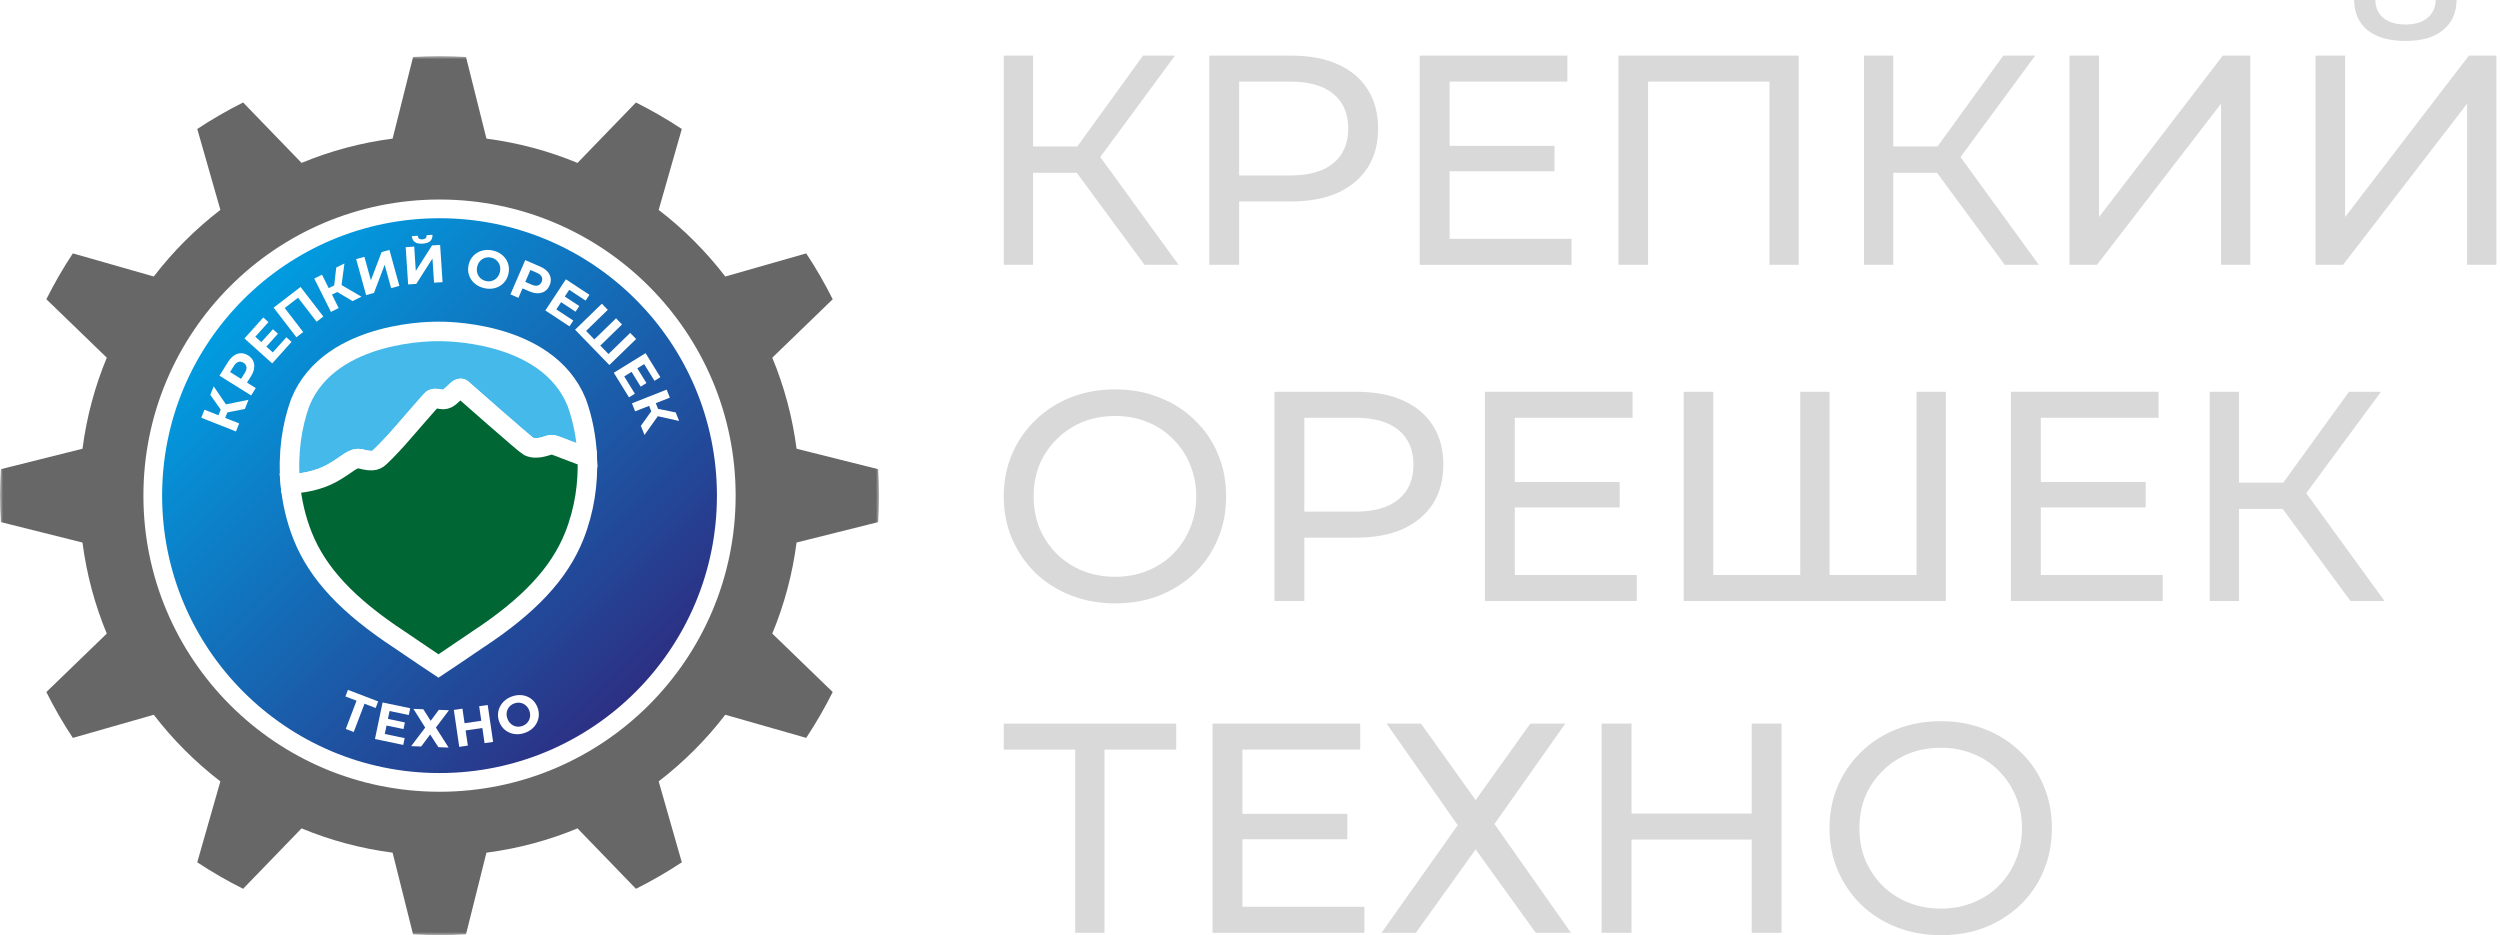
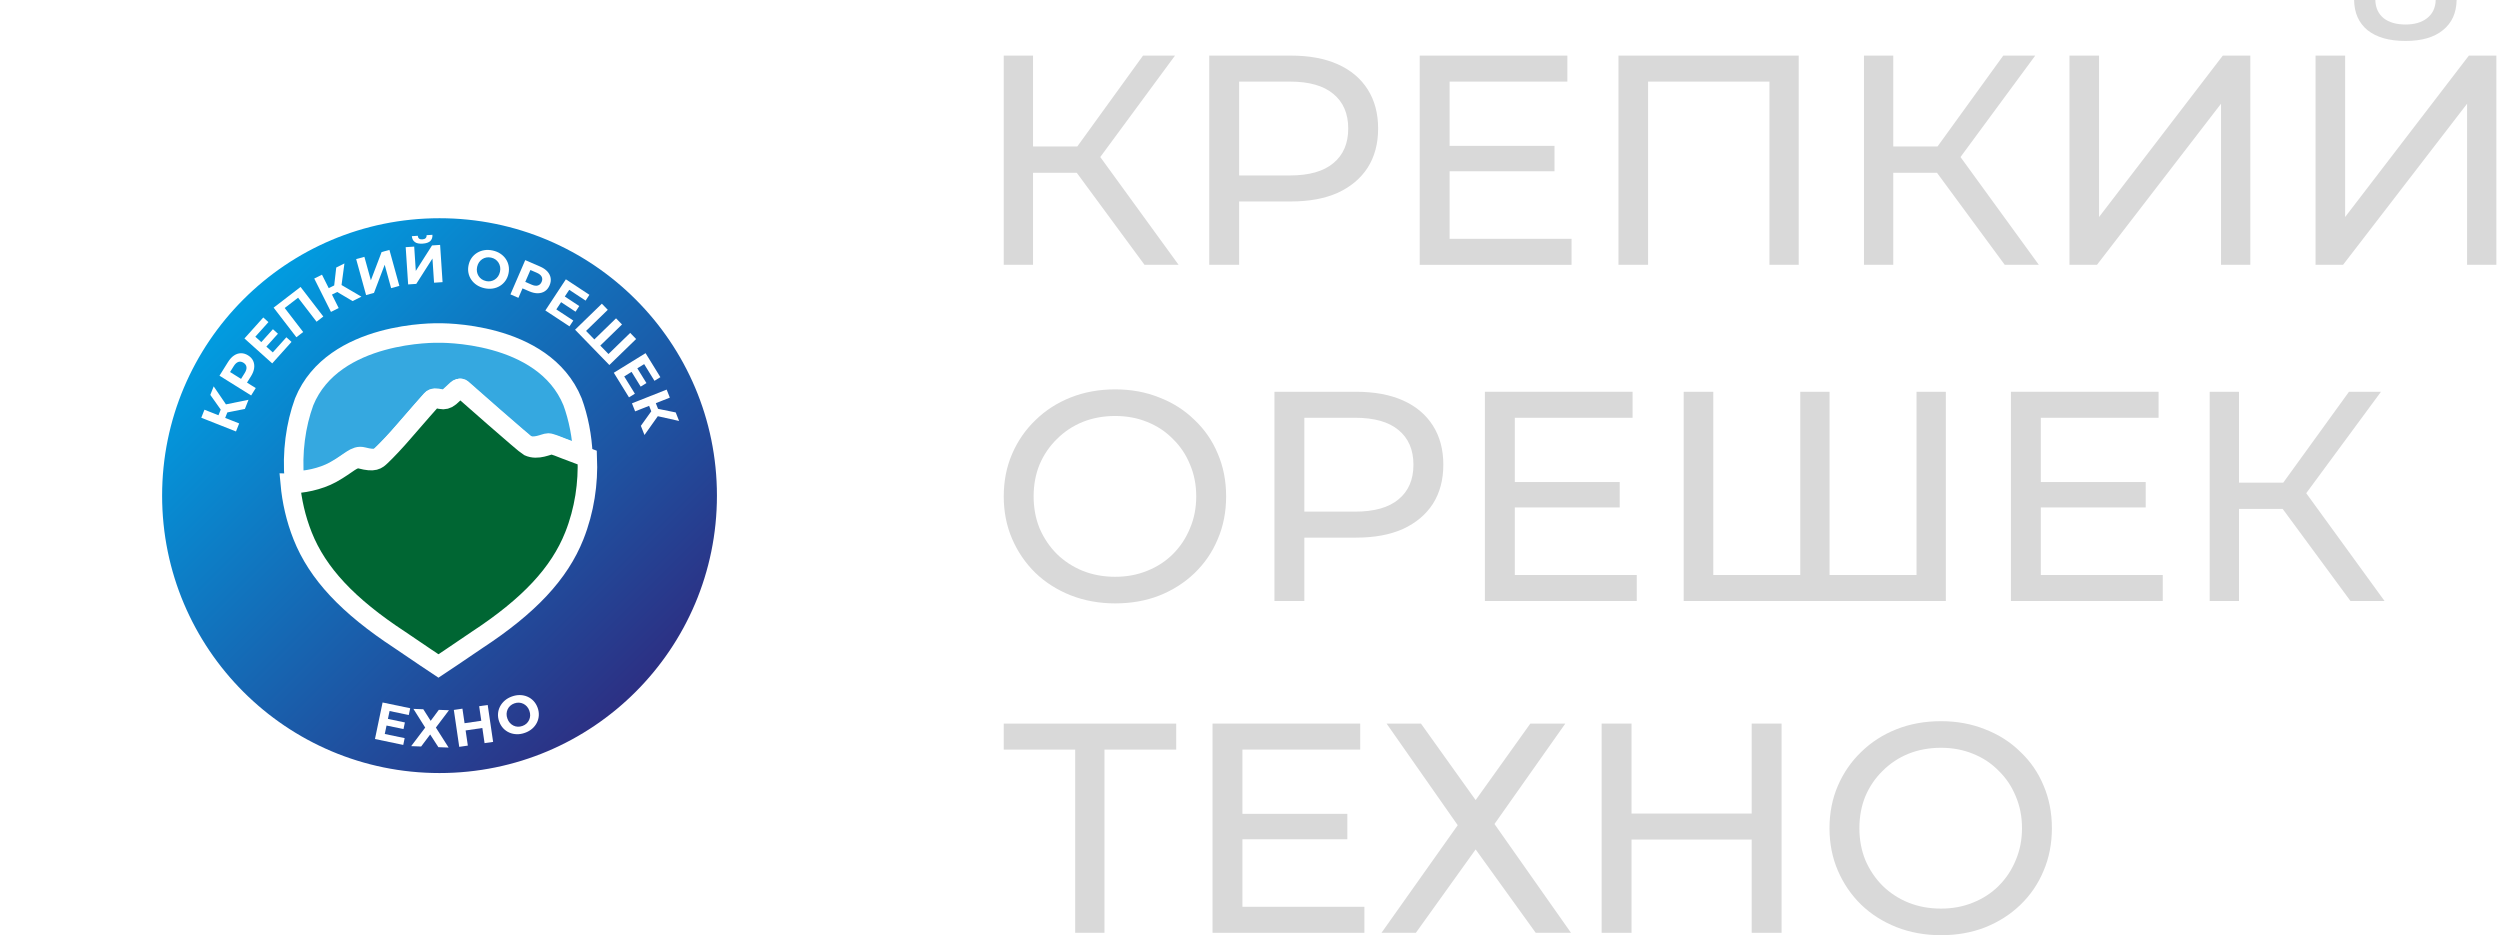
<svg xmlns="http://www.w3.org/2000/svg" width="401" height="150" viewBox="0 0 401 150" fill="none">
  <g clip-path="url(#clip0_306_150)">
    <path d="M371.413 42.479V8.918H376.159V34.808L396.008 8.918H400.419V42.479H395.721V16.637L375.824 42.479H371.413ZM385.844 6.568C383.223 6.568 381.194 5.993 379.755 4.842C378.349 3.692 377.63 2.078 377.598 0H381.002C381.034 1.247 381.481 2.221 382.344 2.925C383.207 3.596 384.374 3.931 385.844 3.931C387.283 3.931 388.433 3.596 389.296 2.925C390.191 2.221 390.655 1.247 390.687 0H394.043C394.011 2.078 393.276 3.692 391.837 4.842C390.431 5.993 388.433 6.568 385.844 6.568Z" fill="#D9D9D9" />
    <path d="M331.943 42.479V8.918H336.689V34.808L356.538 8.918H360.949V42.479H356.251V16.637L336.354 42.479H331.943Z" fill="#D9D9D9" />
    <path d="M321.563 42.479L309.385 25.938L313.268 23.541L327.029 42.479H321.563ZM298.981 42.479V8.918H303.68V42.479H298.981ZM302.241 27.712V23.493H313.125V27.712H302.241ZM313.7 26.226L309.289 25.555L321.323 8.918H326.453L313.7 26.226Z" fill="#D9D9D9" />
    <path d="M259.605 42.479V8.918H288.515V42.479H283.817V11.842L284.967 13.089H263.153L264.351 11.842V42.479H259.605Z" fill="#D9D9D9" />
    <path d="M232.083 23.397H249.343V27.472H232.083V23.397ZM232.514 38.308H252.076V42.479H227.72V8.918H251.404V13.089H232.514V38.308Z" fill="#D9D9D9" />
    <path d="M193.962 42.479V8.918H207.051C209.991 8.918 212.5 9.381 214.578 10.308C216.656 11.235 218.254 12.578 219.373 14.335C220.491 16.093 221.051 18.187 221.051 20.616C221.051 23.045 220.491 25.139 219.373 26.897C218.254 28.623 216.656 29.965 214.578 30.924C212.5 31.851 209.991 32.315 207.051 32.315H196.599L198.756 30.061V42.479H193.962ZM198.756 30.541L196.599 28.143H206.907C209.975 28.143 212.293 27.488 213.859 26.178C215.457 24.867 216.256 23.013 216.256 20.616C216.256 18.219 215.457 16.365 213.859 15.055C212.293 13.744 209.975 13.089 206.907 13.089H196.599L198.756 10.692V30.541Z" fill="#D9D9D9" />
    <path d="M183.582 42.479L171.404 25.938L175.287 23.541L189.048 42.479H183.582ZM161 42.479V8.918H165.699V42.479H161ZM164.26 27.712V23.493H175.144V27.712H164.26ZM175.719 26.226L171.308 25.555L183.342 8.918H188.472L175.719 26.226Z" fill="#D9D9D9" />
    <path d="M377.017 96.401L364.839 79.86L368.723 77.463L382.483 96.401H377.017ZM354.435 96.401V62.84H359.134V96.401H354.435ZM357.696 81.634V77.415H368.579V81.634H357.696ZM369.154 80.148L364.743 79.476L376.777 62.84H381.908L369.154 80.148Z" fill="#D9D9D9" />
    <path d="M326.913 77.319H344.173V81.394H326.913V77.319ZM327.345 92.23H346.906V96.401H322.55V62.84H346.235V67.011H327.345V92.23Z" fill="#D9D9D9" />
    <path d="M289.865 92.23L288.763 93.476V62.84H293.461V93.476L292.263 92.23H308.612L307.413 93.476V62.84H312.112V96.401H270.064V62.84H274.811V93.476L273.612 92.23H289.865Z" fill="#D9D9D9" />
    <path d="M242.542 77.319H259.802V81.394H242.542V77.319ZM242.974 92.23H262.535V96.401H238.179V62.84H261.864V67.011H242.974V92.23Z" fill="#D9D9D9" />
    <path d="M204.421 96.401V62.84H217.51C220.451 62.84 222.96 63.303 225.038 64.23C227.115 65.157 228.713 66.499 229.832 68.257C230.951 70.015 231.51 72.109 231.51 74.538C231.51 76.967 230.951 79.061 229.832 80.819C228.713 82.545 227.115 83.887 225.038 84.846C222.96 85.773 220.451 86.237 217.51 86.237H207.058L209.216 83.983V96.401H204.421ZM209.216 84.463L207.058 82.065H217.366C220.435 82.065 222.752 81.41 224.318 80.1C225.917 78.789 226.716 76.935 226.716 74.538C226.716 72.141 225.917 70.287 224.318 68.977C222.752 67.666 220.435 67.011 217.366 67.011H207.058L209.216 64.614V84.463Z" fill="#D9D9D9" />
    <path d="M178.883 96.784C176.326 96.784 173.945 96.353 171.74 95.49C169.566 94.627 167.68 93.428 166.082 91.894C164.484 90.328 163.237 88.506 162.342 86.428C161.447 84.35 161 82.081 161 79.62C161 77.159 161.447 74.889 162.342 72.812C163.237 70.734 164.484 68.928 166.082 67.394C167.68 65.828 169.566 64.613 171.74 63.75C173.913 62.887 176.294 62.456 178.883 62.456C181.44 62.456 183.79 62.887 185.931 63.75C188.105 64.581 189.99 65.78 191.589 67.346C193.219 68.88 194.465 70.686 195.328 72.764C196.223 74.841 196.671 77.127 196.671 79.62C196.671 82.113 196.223 84.398 195.328 86.476C194.465 88.554 193.219 90.376 191.589 91.942C189.99 93.476 188.105 94.674 185.931 95.537C183.79 96.369 181.44 96.784 178.883 96.784ZM178.883 92.517C180.737 92.517 182.447 92.197 184.013 91.558C185.612 90.919 186.986 90.024 188.137 88.873C189.319 87.691 190.23 86.316 190.869 84.75C191.541 83.184 191.876 81.474 191.876 79.62C191.876 77.766 191.541 76.056 190.869 74.49C190.23 72.924 189.319 71.565 188.137 70.415C186.986 69.232 185.612 68.321 184.013 67.682C182.447 67.043 180.737 66.723 178.883 66.723C176.998 66.723 175.256 67.043 173.657 67.682C172.091 68.321 170.717 69.232 169.534 70.415C168.352 71.565 167.425 72.924 166.753 74.49C166.114 76.056 165.794 77.766 165.794 79.62C165.794 81.474 166.114 83.184 166.753 84.75C167.425 86.316 168.352 87.691 169.534 88.873C170.717 90.024 172.091 90.919 173.657 91.558C175.256 92.197 176.998 92.517 178.883 92.517Z" fill="#D9D9D9" />
    <path d="M311.336 150.006C308.779 150.006 306.397 149.575 304.192 148.712C302.018 147.849 300.132 146.65 298.534 145.116C296.936 143.55 295.69 141.728 294.795 139.65C293.9 137.573 293.452 135.303 293.452 132.842C293.452 130.381 293.9 128.111 294.795 126.034C295.69 123.956 296.936 122.15 298.534 120.616C300.132 119.05 302.018 117.835 304.192 116.972C306.365 116.109 308.747 115.678 311.336 115.678C313.893 115.678 316.242 116.109 318.383 116.972C320.557 117.803 322.443 119.002 324.041 120.568C325.671 122.102 326.918 123.908 327.781 125.986C328.675 128.064 329.123 130.349 329.123 132.842C329.123 135.335 328.675 137.62 327.781 139.698C326.918 141.776 325.671 143.598 324.041 145.164C322.443 146.698 320.557 147.897 318.383 148.76C316.242 149.591 313.893 150.006 311.336 150.006ZM311.336 145.739C313.189 145.739 314.899 145.419 316.466 144.78C318.064 144.141 319.438 143.246 320.589 142.095C321.771 140.913 322.682 139.538 323.322 137.972C323.993 136.406 324.329 134.696 324.329 132.842C324.329 130.988 323.993 129.278 323.322 127.712C322.682 126.146 321.771 124.787 320.589 123.637C319.438 122.454 318.064 121.543 316.466 120.904C314.899 120.265 313.189 119.945 311.336 119.945C309.45 119.945 307.708 120.265 306.11 120.904C304.543 121.543 303.169 122.454 301.986 123.637C300.804 124.787 299.877 126.146 299.206 127.712C298.566 129.278 298.247 130.988 298.247 132.842C298.247 134.696 298.566 136.406 299.206 137.972C299.877 139.538 300.804 140.913 301.986 142.095C303.169 143.246 304.543 144.141 306.11 144.78C307.708 145.419 309.45 145.739 311.336 145.739Z" fill="#D9D9D9" />
    <path d="M280.972 116.061H285.766V149.623H280.972V116.061ZM261.698 149.623H256.903V116.061H261.698V149.623ZM281.403 134.664H261.218V130.493H281.403V134.664Z" fill="#D9D9D9" />
    <path d="M222.406 116.061H227.92L236.693 128.335L245.467 116.061H251.077L239.714 132.171L251.988 149.623H246.33L236.693 136.246L227.104 149.623H221.591L233.817 132.363L222.406 116.061Z" fill="#D9D9D9" />
    <path d="M198.854 130.541H216.114V134.616H198.854V130.541ZM199.286 145.451H218.847V149.623H194.491V116.061H218.176V120.233H199.286V145.451Z" fill="#D9D9D9" />
    <path d="M172.459 149.623V118.986L173.657 120.233H161V116.061H188.664V120.233H176.007L177.157 118.986V149.623H172.459Z" fill="#D9D9D9" />
    <mask id="mask0_306_150" style="mask-type:luminance" maskUnits="userSpaceOnUse" x="0" y="9" width="141" height="141">
      <path d="M141 9H0V150H141V9Z" fill="white" />
    </mask>
    <g mask="url(#mask0_306_150)">
-       <path d="M140.863 83.75C140.946 82.345 141 80.928 141 79.503C141 78.078 140.946 76.661 140.863 75.255L127.771 71.98C127.106 66.872 125.784 61.972 123.874 57.374L133.566 47.998C132.294 45.456 130.878 42.999 129.316 40.644L116.337 44.353C113.256 40.342 109.664 36.75 105.653 33.669L109.362 20.69C107.007 19.131 104.55 17.714 102.007 16.44L92.632 26.132C88.034 24.222 83.134 22.902 78.025 22.235L74.75 9.14C73.345 9.057 71.928 9 70.503 9C69.078 9 67.661 9.054 66.255 9.14L62.977 22.232C57.869 22.896 52.969 24.219 48.371 26.129L38.996 16.437C36.453 17.709 33.996 19.128 31.641 20.687L35.35 33.666C31.339 36.747 27.747 40.339 24.666 44.35L11.687 40.641C10.128 42.996 8.711 45.453 7.437 47.996L17.129 57.371C15.219 61.969 13.899 66.869 13.232 71.977L0.14 75.253C0.054 76.658 0 78.075 0 79.5C0 80.925 0.054 82.342 0.14 83.747L13.229 87.023C13.894 92.131 15.216 97.031 17.126 101.629L7.434 111.004C8.706 113.547 10.125 116.004 11.684 118.359L24.663 114.65C27.744 118.661 31.336 122.253 35.347 125.334L31.638 138.313C33.993 139.872 36.45 141.289 38.993 142.563L48.368 132.871C52.966 134.781 57.866 136.101 62.974 136.768L66.253 149.86C67.658 149.943 69.075 150 70.5 150C71.925 150 73.342 149.946 74.747 149.86L78.025 136.768C83.134 136.104 88.034 134.781 92.632 132.871L102.007 142.563C104.55 141.292 107.007 139.872 109.362 138.313L105.653 125.331C109.664 122.25 113.256 118.658 116.337 114.647L129.316 118.356C130.875 116.001 132.292 113.544 133.566 111.002L123.874 101.626C125.784 97.028 127.106 92.128 127.771 87.02L140.863 83.745V83.75ZM70.5 125.357C45.176 125.357 24.646 104.827 24.646 79.503C24.646 54.178 45.176 33.646 70.5 33.646C95.824 33.646 116.354 54.176 116.354 79.5C116.354 104.824 95.824 125.354 70.5 125.354V125.357Z" fill="#676767" />
      <path d="M70.499 125.497C95.903 125.497 116.497 104.903 116.497 79.5C116.497 54.097 95.903 33.503 70.499 33.503C45.096 33.503 24.503 54.097 24.503 79.5C24.503 104.903 45.096 125.497 70.499 125.497Z" fill="url(#paint0_linear_306_150)" stroke="white" stroke-width="3" stroke-miterlimit="10" />
      <path d="M37.852 69.207L32.285 67.006L32.795 65.718L38.363 67.918L37.852 69.207ZM36.416 65.116L35.8 66.254L33.733 63.34L34.275 61.972L36.416 65.116ZM35.968 67.414L34.894 66.989L35.66 65.048L36.735 65.472L35.968 67.414ZM39.281 65.595L35.92 66.262L35.703 64.971L39.862 64.124L39.281 65.595Z" fill="white" />
      <path d="M40.281 63.431L35.204 60.259L36.578 58.061C36.863 57.608 37.18 57.26 37.533 57.023C37.886 56.787 38.257 56.664 38.645 56.658C39.032 56.653 39.414 56.767 39.791 57.001C40.173 57.24 40.444 57.533 40.606 57.884C40.768 58.235 40.82 58.62 40.766 59.041C40.711 59.463 40.54 59.902 40.255 60.356L39.286 61.906L39.092 61.04L41.022 62.245L40.284 63.428L40.281 63.431ZM39.221 61.125L38.328 61.313L39.258 59.825C39.48 59.469 39.574 59.15 39.534 58.868C39.494 58.588 39.335 58.36 39.052 58.183C38.773 58.01 38.499 57.964 38.231 58.052C37.964 58.141 37.718 58.363 37.496 58.722L36.567 60.21L36.344 59.324L39.223 61.122L39.221 61.125Z" fill="white" />
      <path d="M43.758 56.522L45.933 54.099L46.76 54.84L43.664 58.289L39.209 54.29L42.23 50.923L43.057 51.667L40.953 54.01L43.753 56.524L43.758 56.522ZM41.851 54.948L43.776 52.804L44.582 53.529L42.658 55.672L41.851 54.948Z" fill="white" />
      <path d="M47.538 54.09L43.89 49.347L48.208 46.026L51.86 50.769L50.777 51.605L47.621 47.502L48.066 47.559L45.423 49.592L45.474 49.153L48.63 53.255L47.547 54.09H47.538Z" fill="white" />
      <path d="M53.086 50.031L50.406 44.678L51.646 44.059L54.326 49.412L53.086 50.031ZM52.878 47.437L52.362 46.405L54.229 45.47L54.745 46.502L52.878 47.437ZM54.745 46.026L53.528 46.462L53.932 42.913L55.246 42.255L54.742 46.026H54.745ZM56.558 48.295L53.61 46.547L54.309 45.441L57.972 47.585L56.558 48.292V48.295Z" fill="white" />
      <path d="M58.721 47.329L57.128 41.559L58.448 41.194L59.488 44.96L61.21 40.43L62.464 40.085L64.058 45.855L62.738 46.22L61.703 42.468L59.987 46.981L58.727 47.329H58.721Z" fill="white" />
      <path d="M65.466 45.618L65.072 39.646L66.438 39.555L66.694 43.455L69.297 39.367L70.594 39.282L70.987 45.256L69.622 45.347L69.365 41.465L66.771 45.536L65.466 45.621V45.618ZM67.795 39.079C67.236 39.116 66.817 39.031 66.535 38.82C66.252 38.609 66.096 38.298 66.061 37.882L67.008 37.819C67.028 38.024 67.099 38.175 67.222 38.272C67.344 38.369 67.521 38.412 67.749 38.395C67.983 38.381 68.157 38.315 68.271 38.201C68.385 38.087 68.436 37.928 68.425 37.725L69.362 37.662C69.391 38.079 69.277 38.409 69.026 38.654C68.775 38.9 68.362 39.042 67.795 39.079Z" fill="white" />
      <path d="M77.718 46.231C77.256 46.131 76.846 45.963 76.487 45.73C76.13 45.496 75.834 45.211 75.603 44.874C75.372 44.538 75.218 44.17 75.138 43.768C75.058 43.366 75.067 42.947 75.161 42.514C75.255 42.075 75.423 41.687 75.66 41.357C75.897 41.026 76.19 40.755 76.538 40.544C76.886 40.333 77.27 40.194 77.69 40.128C78.109 40.062 78.55 40.077 79.012 40.177C79.474 40.276 79.885 40.442 80.238 40.673C80.594 40.904 80.888 41.188 81.119 41.522C81.35 41.858 81.504 42.226 81.583 42.628C81.663 43.03 81.655 43.452 81.561 43.891C81.467 44.327 81.301 44.712 81.062 45.048C80.822 45.385 80.529 45.658 80.181 45.869C79.833 46.08 79.448 46.217 79.029 46.282C78.61 46.345 78.171 46.331 77.715 46.231H77.718ZM77.957 45.085C78.22 45.142 78.471 45.148 78.71 45.102C78.95 45.057 79.172 44.968 79.377 44.834C79.579 44.7 79.753 44.529 79.893 44.324C80.033 44.119 80.135 43.877 80.195 43.597C80.255 43.318 80.264 43.056 80.221 42.81C80.178 42.565 80.09 42.34 79.962 42.132C79.83 41.927 79.665 41.753 79.466 41.613C79.266 41.474 79.035 41.377 78.773 41.32C78.51 41.263 78.26 41.257 78.014 41.3C77.772 41.343 77.55 41.434 77.347 41.568C77.145 41.702 76.977 41.873 76.834 42.078C76.695 42.283 76.592 42.525 76.532 42.805C76.472 43.084 76.464 43.346 76.507 43.592C76.549 43.837 76.635 44.062 76.763 44.267C76.891 44.472 77.057 44.646 77.259 44.786C77.462 44.926 77.695 45.023 77.957 45.08V45.085Z" fill="white" />
      <path d="M81.874 47.218L84.249 41.722L86.626 42.751C87.119 42.965 87.507 43.227 87.795 43.54C88.082 43.854 88.256 44.202 88.322 44.584C88.388 44.966 88.331 45.362 88.154 45.77C87.974 46.183 87.726 46.496 87.404 46.707C87.082 46.918 86.709 47.029 86.284 47.038C85.856 47.047 85.4 46.944 84.907 46.733L83.228 46.006L84.058 45.684L83.154 47.773L81.874 47.22V47.218ZM83.995 45.824L83.676 44.968L85.286 45.664C85.674 45.832 86.002 45.875 86.272 45.792C86.543 45.71 86.746 45.519 86.877 45.214C87.008 44.911 87.011 44.632 86.882 44.381C86.754 44.13 86.498 43.922 86.11 43.754L84.499 43.059L85.34 42.705L83.992 45.821L83.995 45.824Z" fill="white" />
      <path d="M89.234 49.626L91.957 51.419L91.344 52.349L87.473 49.8L90.765 44.8L94.542 47.289L93.932 48.218L91.304 46.488L89.234 49.629V49.626ZM90.508 47.505L92.914 49.09L92.319 49.997L89.913 48.412L90.511 47.505H90.508Z" fill="white" />
      <path d="M95.542 54.666L95.095 54.672L98.812 51.06L99.772 52.046L96.055 55.658L96.061 55.199L97.826 57.015L97.367 57.009L101.084 53.398L102.036 54.378L97.74 58.548L92.241 52.885L96.537 48.714L97.489 49.695L93.772 53.306L93.792 52.859L95.542 54.663V54.666Z" fill="white" />
      <path d="M100.126 60.379L101.836 63.152L100.89 63.736L98.455 59.791L103.549 56.647L105.924 60.498L104.977 61.083L103.324 58.403L100.123 60.379H100.126ZM102.175 58.993L103.689 61.445L102.765 62.015L101.252 59.563L102.175 58.993Z" fill="white" />
      <path d="M101.366 64.694L106.933 62.491L107.443 63.779L101.876 65.983L101.366 64.694ZM102.794 68.303L104.789 65.518L105.83 66.311L103.375 69.774L102.794 68.303ZM103.966 64.711L105.04 64.287L105.807 66.228L104.732 66.653L103.966 64.711ZM105.211 66.692L104.883 65.444L108.384 66.154L108.926 67.522L105.211 66.692Z" fill="white" />
      <g filter="url(#filter0_d_306_150)">
        <path d="M93.501 73.072C92.429 72.673 90.559 71.977 90.249 71.846C89.482 71.533 88.276 71.056 87.954 71.056C87.39 71.056 85.77 72 84.351 71.325C83.852 71.085 73.978 62.368 73.978 62.368C73.761 62.203 73.505 62.314 73.299 62.496L72.074 63.625C71.64 63.99 71.141 64.096 70.717 64.001C69.956 63.802 69.463 63.819 69.223 64.101C69.223 64.101 66.871 66.741 64.85 69.101C63.622 70.535 62.228 72.011 61.35 72.841C60.737 73.42 60.349 73.847 58.223 73.288C56.957 72.958 56.276 74.092 53.648 75.543C51.678 76.629 48.944 77.174 47.222 77.105C46.812 72.553 47.445 68.126 48.785 64.46C53.457 52.993 70.312 53.417 70.312 53.417C70.312 53.417 87.17 52.993 91.842 64.46C92.78 67.032 93.37 69.971 93.501 73.069V73.072ZM93.501 73.072C92.429 72.673 90.559 71.977 90.249 71.846C89.482 71.533 88.276 71.056 87.954 71.056C87.39 71.056 85.77 72 84.351 71.325C83.852 71.085 73.978 62.368 73.978 62.368C73.761 62.203 73.505 62.314 73.299 62.496L72.074 63.625C71.64 63.99 71.141 64.096 70.717 64.001C69.956 63.802 69.463 63.819 69.223 64.101C69.223 64.101 66.871 66.741 64.85 69.101C63.622 70.535 62.228 72.011 61.35 72.841C60.737 73.42 60.349 73.847 58.223 73.288C56.957 72.958 56.276 74.092 53.648 75.543C51.678 76.629 48.944 77.174 47.222 77.105C47.468 79.825 48.086 82.59 49.152 85.267C51.478 91.116 56.196 96.161 64.297 101.478C67.179 103.459 70.312 105.537 70.312 105.537C70.312 105.537 73.448 103.462 76.329 101.478C84.431 96.161 89.146 91.116 91.475 85.267C93.071 81.25 93.664 77.034 93.498 73.069L93.501 73.072Z" fill="#35A8E0" />
        <path d="M93.501 73.072C92.429 72.673 90.559 71.977 90.249 71.846C89.482 71.533 88.276 71.056 87.954 71.056C87.39 71.056 85.77 72 84.351 71.325C83.852 71.085 73.978 62.368 73.978 62.368C73.761 62.203 73.505 62.314 73.299 62.496L72.074 63.625C71.64 63.99 71.141 64.096 70.717 64.001C69.956 63.802 69.463 63.819 69.223 64.101C69.223 64.101 66.871 66.741 64.85 69.101C63.622 70.535 62.228 72.011 61.35 72.841C60.737 73.42 60.349 73.847 58.223 73.288C56.957 72.958 56.276 74.092 53.648 75.543C51.678 76.629 48.944 77.174 47.222 77.105M93.501 73.072V73.069C93.37 69.971 92.78 67.032 91.842 64.46C87.17 52.993 70.312 53.417 70.312 53.417C70.312 53.417 53.457 52.993 48.785 64.46C47.445 68.126 46.812 72.553 47.222 77.105M93.501 73.072L93.498 73.069C93.664 77.034 93.071 81.25 91.475 85.267C89.146 91.116 84.431 96.161 76.329 101.478C73.448 103.462 70.312 105.537 70.312 105.537C70.312 105.537 67.179 103.459 64.297 101.478C56.196 96.161 51.478 91.116 49.152 85.267C48.086 82.59 47.468 79.825 47.222 77.105" stroke="white" stroke-width="3.13" stroke-miterlimit="10" />
      </g>
-       <path d="M94.203 73.397C93.097 72.987 91.173 72.268 90.853 72.137C90.064 71.815 88.824 71.325 88.49 71.325C87.909 71.325 86.241 72.294 84.782 71.598C84.269 71.353 74.104 62.377 74.104 62.377C73.878 62.206 73.616 62.322 73.405 62.508L72.145 63.668C71.698 64.044 71.188 64.153 70.749 64.056C69.965 63.85 69.457 63.867 69.212 64.158C69.212 64.158 66.789 66.878 64.708 69.306C63.443 70.783 62.006 72.302 61.102 73.157C60.472 73.753 60.073 74.192 57.884 73.619C56.581 73.277 55.88 74.449 53.175 75.942C51.148 77.06 48.332 77.621 46.559 77.55C46.137 72.864 46.789 68.306 48.166 64.532C52.975 52.725 70.332 53.164 70.332 53.164C70.332 53.164 87.689 52.725 92.498 64.532C93.462 67.177 94.072 70.207 94.206 73.397H94.203Z" fill="#44B9EA" stroke="white" stroke-width="3.13" stroke-miterlimit="10" />
      <path d="M92.116 85.954C89.719 91.977 84.864 97.171 76.524 102.644C73.556 104.685 70.329 106.823 70.329 106.823C70.329 106.823 67.105 104.685 64.135 102.644C55.791 97.171 50.937 91.977 48.542 85.954C47.448 83.197 46.809 80.352 46.556 77.55C48.329 77.621 51.145 77.06 53.172 75.942C55.877 74.449 56.578 73.277 57.881 73.619C60.07 74.192 60.469 73.75 61.099 73.157C62.003 72.305 63.44 70.783 64.705 69.306C66.786 66.878 69.209 64.158 69.209 64.158C69.457 63.87 69.965 63.85 70.746 64.056C71.184 64.153 71.698 64.044 72.142 63.668L73.402 62.508C73.613 62.32 73.875 62.203 74.101 62.377C74.101 62.377 84.266 71.353 84.779 71.598C86.238 72.294 87.906 71.325 88.487 71.325C88.818 71.325 90.061 71.815 90.85 72.137C91.17 72.268 93.097 72.987 94.2 73.397C94.368 77.479 93.761 81.82 92.116 85.954Z" fill="#006633" stroke="white" stroke-width="3.13" stroke-miterlimit="10" />
-       <path d="M46.556 77.553C48.882 77.362 51.242 76.629 53.195 75.369C53.688 75.053 54.167 74.722 54.64 74.369C55.418 73.83 56.173 73.032 57.248 72.901C57.545 72.864 57.847 72.912 58.135 72.975C58.659 73.086 59.321 73.214 59.816 73.106C60.113 73.04 60.304 72.804 60.541 72.576C63.023 70.028 65.506 66.875 67.875 64.198L68.471 63.511C69.101 62.79 70.17 62.898 70.965 63.118C71.29 63.189 71.618 62.83 71.837 62.627L72.496 62.026C72.912 61.63 73.345 61.285 73.995 61.353C74.517 61.39 74.859 61.812 75.221 62.126C78.263 64.845 81.464 67.824 84.488 70.583L85.047 71.074C85.742 71.43 86.495 71.327 87.293 71.142C87.664 71.071 88.105 70.891 88.547 70.92C89.405 71.111 90.163 71.535 90.945 71.895C92.031 72.388 93.12 72.887 94.203 73.408C92.478 72.944 90.751 72.382 89.046 71.86C88.852 71.82 88.624 71.726 88.442 71.755C87.544 72.034 86.657 72.462 85.614 72.396C85.055 72.365 84.499 72.214 84.052 71.84C80.594 69.204 77.273 66.367 73.975 63.54C73.875 63.457 73.582 63.2 73.488 63.118C73.608 63.246 73.927 63.28 74.046 63.212L73.787 63.454L73.123 64.07C72.524 64.694 71.743 65.139 70.831 65.056C70.486 65.031 70.099 64.874 69.782 64.902C69.782 64.902 69.788 64.902 69.822 64.885C69.85 64.874 69.899 64.834 69.925 64.805L69.34 65.469C68.591 66.328 66.549 68.611 65.766 69.489C64.343 71.076 62.898 72.67 61.265 74.064C60.301 74.902 58.896 74.648 57.801 74.323C57.433 74.201 57.154 74.224 56.758 74.412C55.78 74.919 54.711 75.703 53.676 76.202C51.481 77.296 48.987 77.784 46.564 77.559L46.556 77.553Z" fill="white" />
-       <path d="M55.458 116.931L57.308 112.09L57.487 112.507L55.409 111.711L55.811 110.657L60.66 112.509L60.258 113.564L58.18 112.769L58.585 112.575L56.735 117.415L55.458 116.928V116.931Z" fill="white" />
      <path d="M61.717 117.732L64.907 118.396L64.682 119.485L60.144 118.538L61.367 112.678L65.796 113.601L65.568 114.69L62.487 114.049L61.717 117.732ZM62.122 115.292L64.944 115.879L64.722 116.942L61.9 116.355L62.122 115.292Z" fill="white" />
      <path d="M66.312 113.704L67.9 113.764L69.08 115.622L70.388 113.858L72.013 113.921L69.915 116.7L71.959 119.91L70.317 119.847L69 117.812L67.549 119.741L65.95 119.681L68.202 116.703L66.312 113.704Z" fill="white" />
      <path d="M75.041 119.593L73.662 119.795L72.795 113.872L74.175 113.67L75.041 119.593ZM77.47 116.757L74.576 117.179L74.408 116.018L77.302 115.597L77.47 116.757ZM76.857 113.276L78.228 113.077L79.095 119L77.724 119.2L76.857 113.276Z" fill="white" />
      <path d="M84.206 117.544C83.761 117.703 83.325 117.78 82.898 117.769C82.47 117.757 82.071 117.672 81.698 117.509C81.324 117.347 80.996 117.116 80.717 116.817C80.438 116.517 80.221 116.158 80.07 115.739C79.916 115.314 79.853 114.901 79.882 114.493C79.907 114.086 80.013 113.701 80.198 113.339C80.383 112.977 80.634 112.655 80.956 112.376C81.276 112.096 81.66 111.877 82.105 111.717C82.55 111.557 82.986 111.48 83.408 111.489C83.833 111.498 84.232 111.583 84.605 111.746C84.978 111.908 85.306 112.139 85.586 112.438C85.865 112.738 86.082 113.1 86.236 113.521C86.387 113.94 86.449 114.354 86.424 114.767C86.398 115.18 86.295 115.565 86.11 115.93C85.925 116.295 85.674 116.614 85.352 116.891C85.03 117.167 84.651 117.384 84.209 117.544H84.206ZM83.801 116.443C84.052 116.352 84.269 116.224 84.448 116.061C84.628 115.896 84.767 115.702 84.87 115.483C84.973 115.26 85.027 115.027 85.038 114.776C85.05 114.528 85.004 114.268 84.91 114C84.813 113.732 84.682 113.504 84.514 113.319C84.349 113.134 84.155 112.988 83.935 112.883C83.716 112.777 83.485 112.718 83.24 112.706C82.995 112.695 82.749 112.732 82.496 112.823C82.242 112.914 82.025 113.043 81.843 113.208C81.66 113.373 81.518 113.567 81.421 113.787C81.321 114.006 81.267 114.243 81.256 114.491C81.244 114.739 81.29 114.998 81.387 115.266C81.484 115.534 81.615 115.762 81.78 115.947C81.948 116.133 82.139 116.278 82.356 116.386C82.573 116.495 82.806 116.552 83.052 116.563C83.299 116.574 83.547 116.534 83.798 116.443H83.801Z" fill="white" />
    </g>
  </g>
  <defs>
    <filter id="filter0_d_306_150" x="-7.787" y="-1.47" width="156.197" height="162.204" filterUnits="userSpaceOnUse" color-interpolation-filters="sRGB">
      <feFlood flood-opacity="0" result="BackgroundImageFix" />
      <feColorMatrix in="SourceAlpha" type="matrix" values="0 0 0 0 0 0 0 0 0 0 0 0 0 0 0 0 0 0 127 0" result="hardAlpha" />
      <feOffset />
      <feGaussianBlur stdDeviation="26.66" />
      <feColorMatrix type="matrix" values="0 0 0 0 1 0 0 0 0 1 0 0 0 0 1 0 0 0 0.8 0" />
      <feBlend mode="normal" in2="BackgroundImageFix" result="effect1_dropShadow_306_150" />
      <feBlend mode="normal" in="SourceGraphic" in2="effect1_dropShadow_306_150" result="shape" />
    </filter>
    <linearGradient id="paint0_linear_306_150" x1="37.975" y1="46.975" x2="103.025" y2="112.025" gradientUnits="userSpaceOnUse">
      <stop stop-color="#009EE2" />
      <stop offset="1" stop-color="#2D2E82" />
    </linearGradient>
    <clipPath id="clip0_306_150">
      <rect width="401" height="150" fill="white" />
    </clipPath>
  </defs>
</svg>